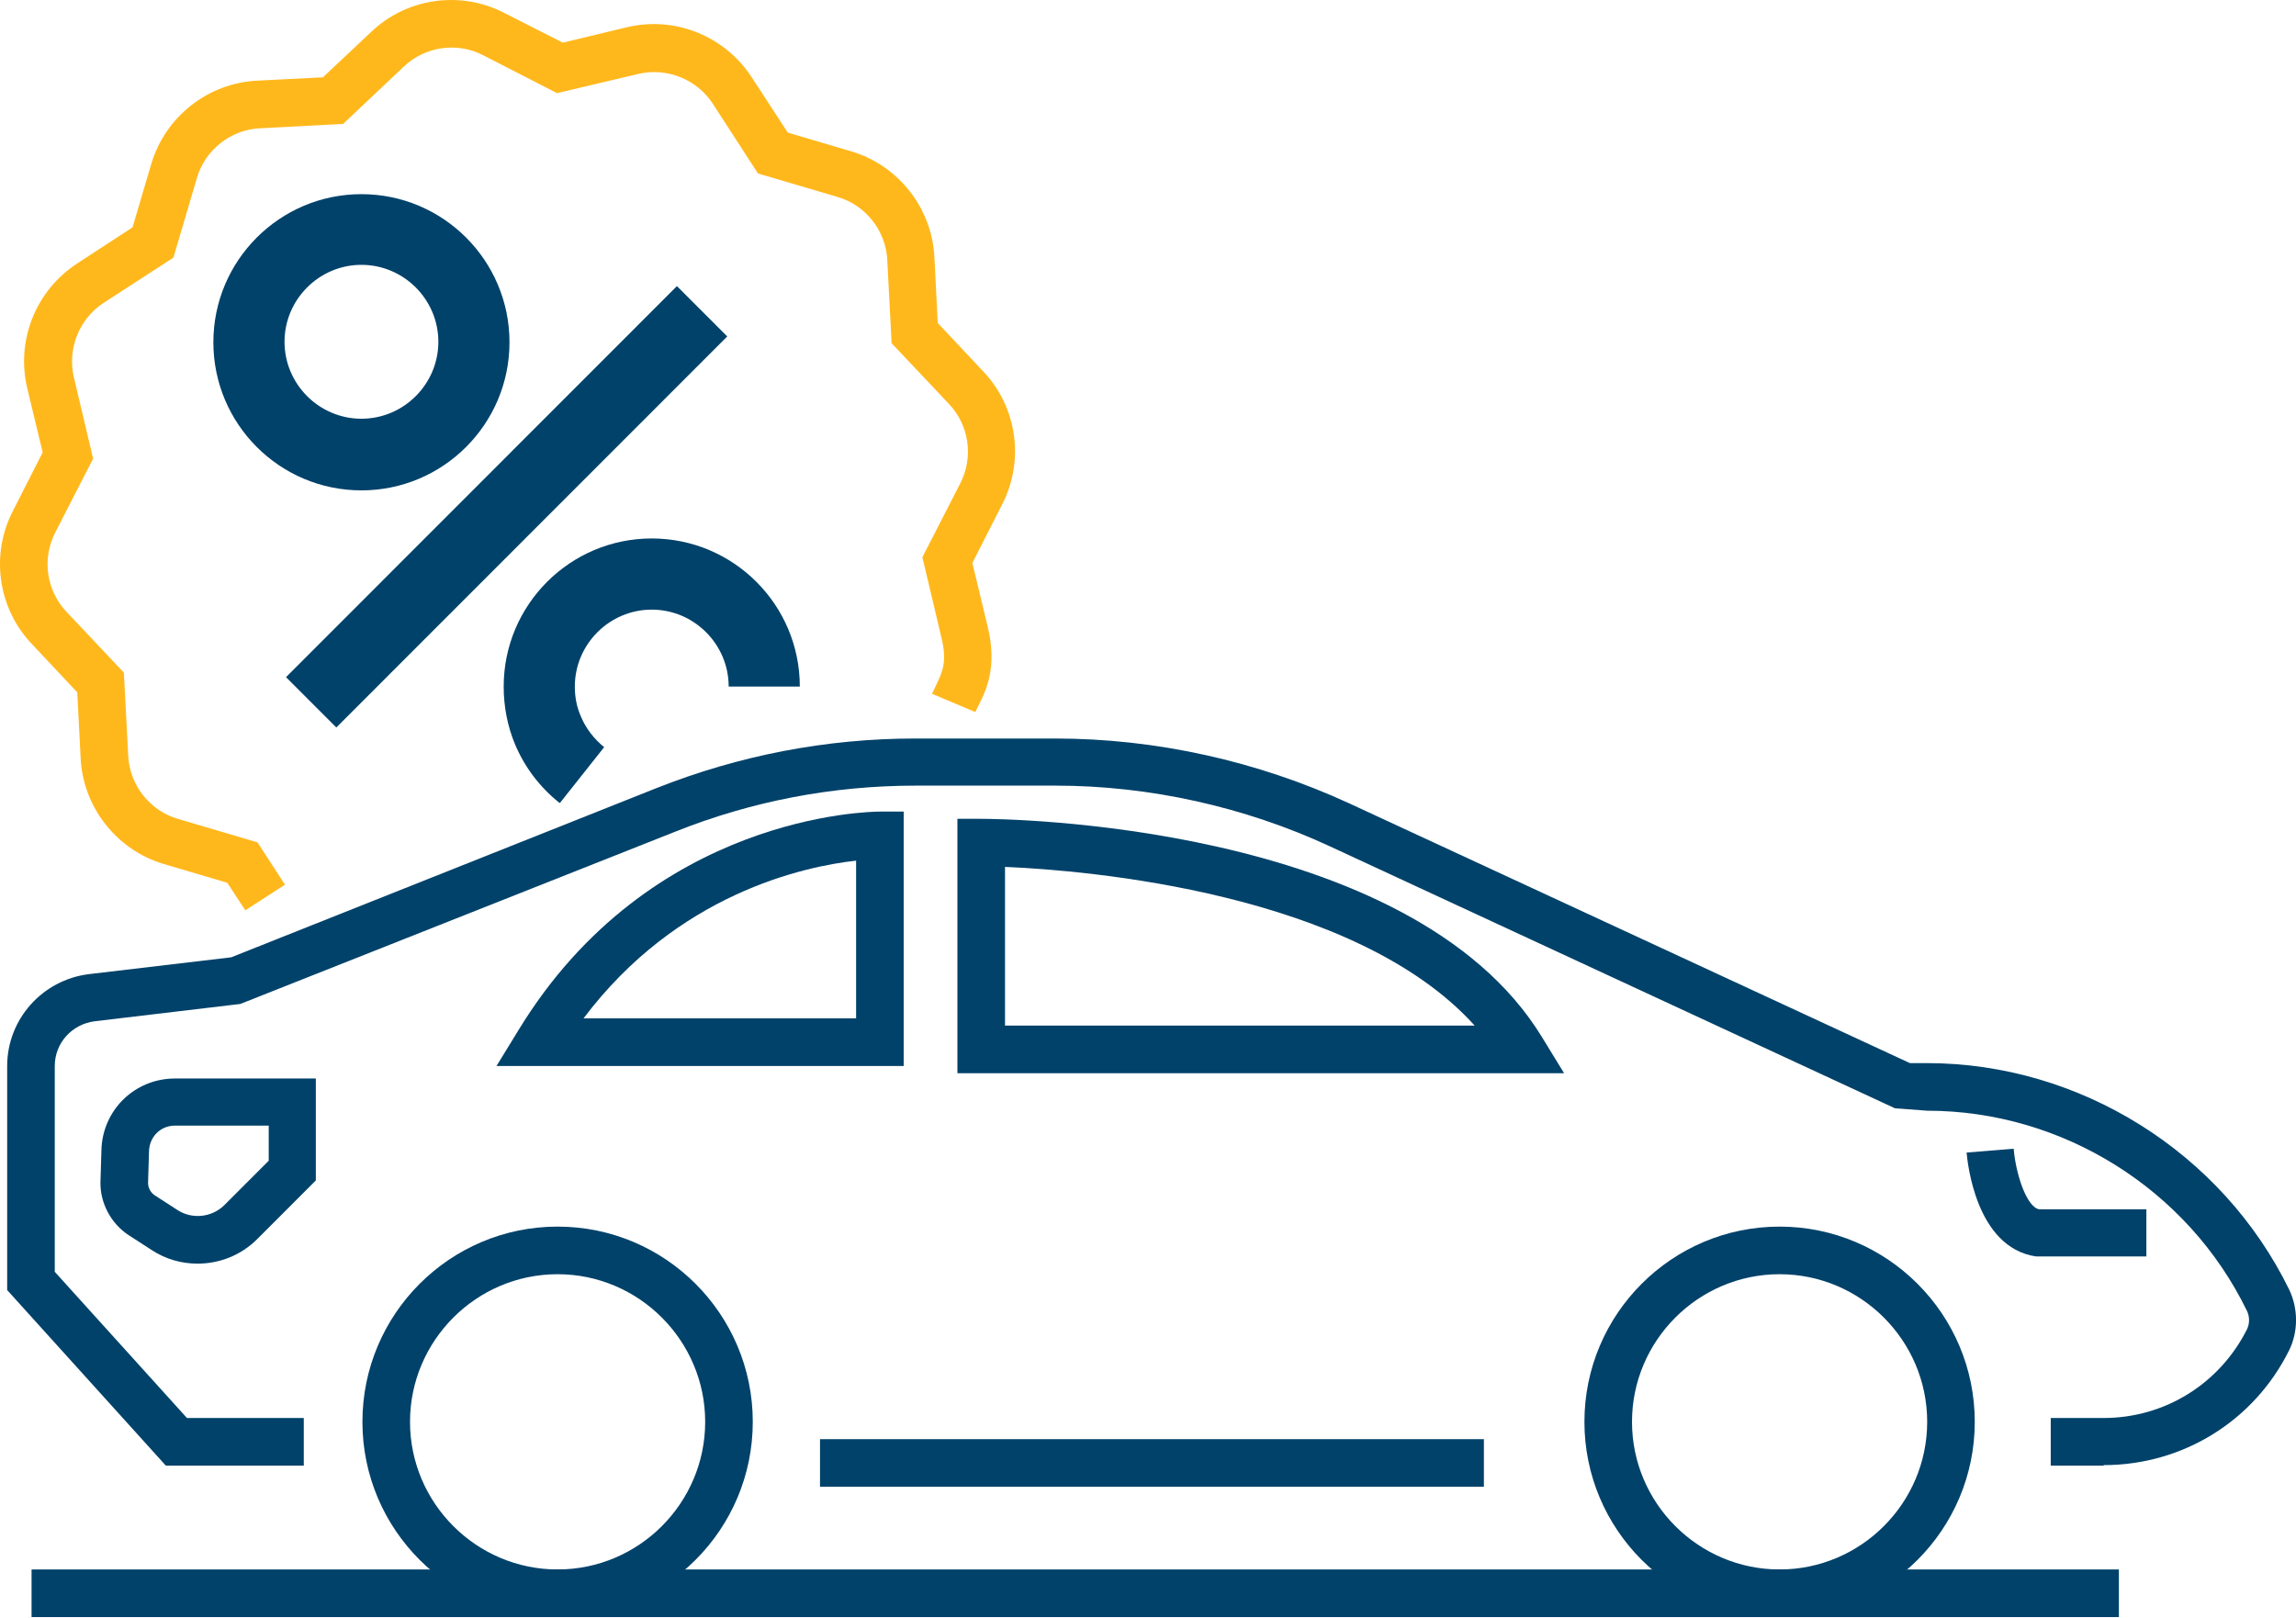
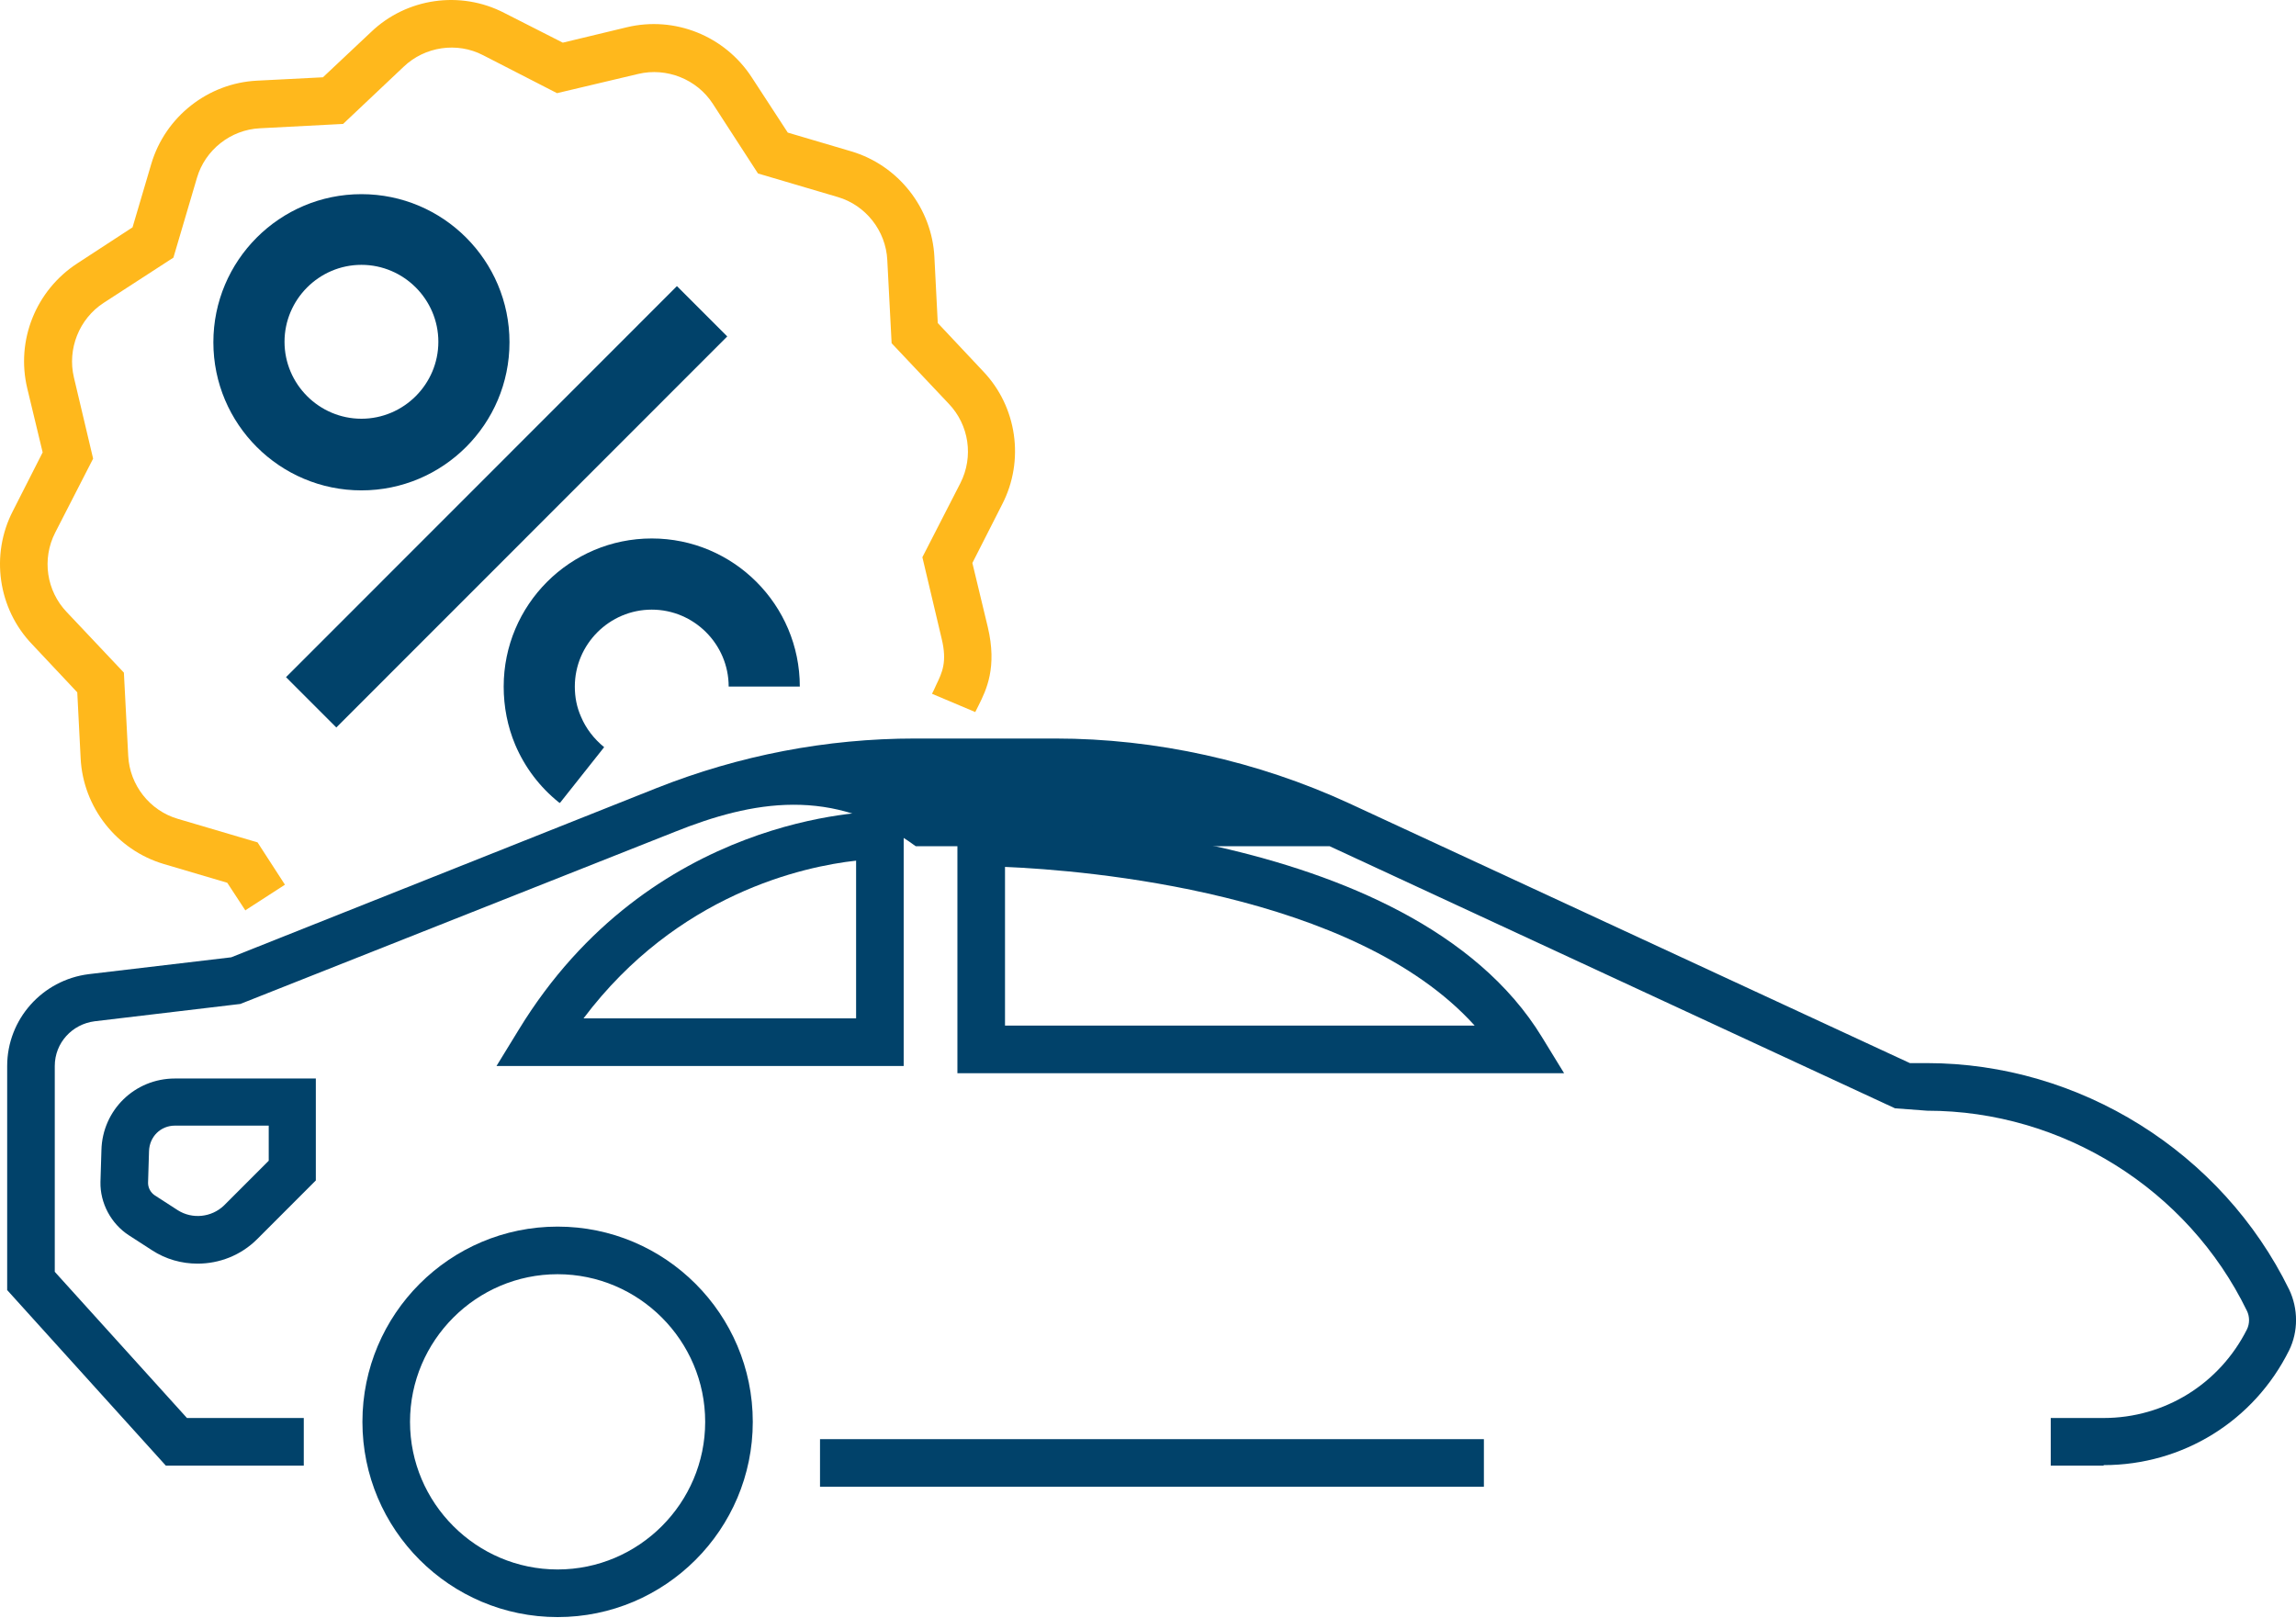
<svg xmlns="http://www.w3.org/2000/svg" width="200" height="141" viewBox="0 0 200 141" fill="none">
  <path d="M48.572 140.88C39.192 140.88 31.57 133.255 31.57 123.871C31.57 114.486 39.192 106.862 48.572 106.862C57.952 106.862 65.573 114.486 65.573 123.871C65.573 133.255 57.952 140.88 48.572 140.88ZM48.572 111.009C41.495 111.009 35.716 116.791 35.716 123.871C35.716 130.951 41.495 136.732 48.572 136.732C55.649 136.732 61.427 130.951 61.427 123.871C61.427 116.791 55.649 111.009 48.572 111.009Z" fill="#01426A" />
-   <path d="M155.017 140.88C145.637 140.88 138.016 133.255 138.016 123.871C138.016 114.486 145.637 106.862 155.017 106.862C164.397 106.862 172.018 114.486 172.018 123.871C172.018 133.255 164.397 140.88 155.017 140.88ZM155.017 111.009C147.94 111.009 142.161 116.791 142.161 123.871C142.161 130.951 147.94 136.732 155.017 136.732C162.094 136.732 167.873 130.951 167.873 123.871C167.873 116.791 162.094 111.009 155.017 111.009Z" fill="#01426A" />
  <path d="M129.259 125.379H71.43V129.527H129.259V125.379Z" fill="#01426A" />
-   <path d="M183.243 127.683H178.636V123.536H183.243C188.561 123.536 193.335 120.561 195.722 115.827C195.973 115.324 195.973 114.696 195.722 114.193C190.571 103.594 179.641 96.765 167.875 96.765L165.069 96.555L115.824 73.723C108.412 70.288 100.12 68.444 91.955 68.444H79.769C72.567 68.444 65.49 69.785 58.79 72.466L20.934 87.464L8.246 88.973C6.278 89.224 4.771 90.858 4.771 92.869V110.8L16.286 123.536H26.462V127.683H14.444L0.625 112.392V92.869C0.625 88.805 3.682 85.37 7.744 84.867L20.139 83.401L57.198 68.654C64.401 65.805 71.98 64.339 79.727 64.339H91.913C100.707 64.339 109.542 66.308 117.541 69.994L166.367 92.617H167.833C181.149 92.617 193.544 100.368 199.407 112.35C200.202 114.025 200.202 115.995 199.407 117.628C196.35 123.787 190.152 127.641 183.243 127.641V127.683Z" fill="#01426A" />
-   <path d="M186.966 109.459H177.335C172.1 108.663 171.388 101.248 171.305 100.41L175.408 100.075C175.576 102.17 176.497 105.144 177.628 105.354H186.966V109.459Z" fill="#01426A" />
+   <path d="M183.243 127.683H178.636V123.536H183.243C188.561 123.536 193.335 120.561 195.722 115.827C195.973 115.324 195.973 114.696 195.722 114.193C190.571 103.594 179.641 96.765 167.875 96.765L165.069 96.555L115.824 73.723H79.769C72.567 68.444 65.49 69.785 58.79 72.466L20.934 87.464L8.246 88.973C6.278 89.224 4.771 90.858 4.771 92.869V110.8L16.286 123.536H26.462V127.683H14.444L0.625 112.392V92.869C0.625 88.805 3.682 85.37 7.744 84.867L20.139 83.401L57.198 68.654C64.401 65.805 71.98 64.339 79.727 64.339H91.913C100.707 64.339 109.542 66.308 117.541 69.994L166.367 92.617H167.833C181.149 92.617 193.544 100.368 199.407 112.35C200.202 114.025 200.202 115.995 199.407 117.628C196.35 123.787 190.152 127.641 183.243 127.641V127.683Z" fill="#01426A" />
  <path d="M78.718 92.868H43.25L45.176 89.726C56.65 70.916 75.829 70.706 76.666 70.706H78.718V92.868ZM50.829 88.721H74.573V74.98C70.008 75.482 58.995 77.87 50.829 88.721Z" fill="#01426A" />
  <path d="M136.245 93.498H83.398V71.336H85.45C86.958 71.336 122.845 71.545 134.319 90.356L136.245 93.498ZM87.544 89.35H128.456C117.987 77.746 94.621 75.818 87.544 75.525V89.35Z" fill="#01426A" />
  <path d="M17.21 110.088C15.828 110.088 14.446 109.711 13.232 108.915L11.222 107.616C9.673 106.611 8.709 104.809 8.751 102.966L8.835 100.201C8.919 96.724 11.725 93.959 15.242 93.959H27.511V102.84L22.403 107.951C20.979 109.376 19.095 110.088 17.21 110.088ZM15.242 98.064C13.986 98.064 13.023 99.028 12.981 100.285L12.897 103.05C12.897 103.469 13.106 103.887 13.483 104.139L15.493 105.438C16.75 106.234 18.424 106.066 19.513 105.019L23.408 101.122V98.064H15.284H15.242Z" fill="#01426A" />
-   <path d="M184.572 136.732H2.75V140.88H184.572V136.732Z" fill="#01426A" />
  <path d="M31.483 42.722C24.365 42.722 18.586 36.941 18.586 29.819C18.586 22.697 24.365 16.915 31.483 16.915C38.602 16.915 44.381 22.697 44.381 29.819C44.381 36.941 38.602 42.722 31.483 42.722ZM31.483 23.073C27.799 23.073 24.784 26.09 24.784 29.777C24.784 33.463 27.799 36.48 31.483 36.48C35.169 36.48 38.184 33.463 38.184 29.777C38.184 26.09 35.169 23.073 31.483 23.073Z" fill="#01426A" />
  <path d="M48.691 69.911C47.016 68.57 45.718 66.853 44.88 64.884C44.21 63.292 43.875 61.574 43.875 59.814C43.875 52.692 49.654 46.911 56.773 46.911C63.891 46.911 69.67 52.692 69.67 59.814H63.473C63.473 56.128 60.458 53.111 56.773 53.111C53.087 53.111 50.072 56.128 50.072 59.814C50.072 60.736 50.24 61.616 50.617 62.454C51.036 63.459 51.748 64.381 52.627 65.093L48.774 69.953L48.691 69.911Z" fill="#01426A" />
  <path d="M58.966 24.926L24.914 58.994L29.296 63.378L63.348 29.311L58.966 24.926Z" fill="#01426A" />
  <path d="M21.387 79.337L19.796 76.907L14.268 75.273C10.164 74.058 7.233 70.329 7.024 66.056L6.731 60.317L2.794 56.127C-0.179 53.027 -0.849 48.335 1.119 44.523L3.716 39.411L2.376 33.839C1.371 29.65 3.129 25.293 6.731 22.947L11.546 19.805L13.179 14.275C14.394 10.169 18.121 7.236 22.392 7.027L28.129 6.734L32.316 2.796C35.415 -0.179 40.105 -0.849 43.916 1.12L49.025 3.717L54.594 2.377C58.781 1.371 63.136 3.131 65.481 6.734L68.622 11.552L74.15 13.185C78.253 14.4 81.185 18.129 81.394 22.402L81.687 28.142L85.623 32.331C88.597 35.431 89.266 40.124 87.298 43.936L84.702 49.047L86.042 54.619C86.88 58.138 85.916 60.107 85.246 61.448L84.953 62.034L81.185 60.442C81.31 60.191 81.436 59.94 81.561 59.646C82.064 58.599 82.525 57.677 82.022 55.624L80.347 48.544L83.655 42.093C84.828 39.788 84.409 37.023 82.65 35.18L77.667 29.901L77.29 22.654C77.165 20.098 75.406 17.878 72.977 17.165L66.026 15.113L62.09 9.038C60.708 6.901 58.069 5.854 55.599 6.44L48.522 8.116L42.073 4.806C39.812 3.633 37.006 4.052 35.164 5.812L29.887 10.797L22.643 11.175C20.089 11.3 17.869 13.06 17.157 15.49L15.106 22.444L9.034 26.382C6.898 27.765 5.851 30.404 6.437 32.876L8.112 39.956L4.804 46.408C3.632 48.712 4.051 51.477 5.809 53.32L10.792 58.599L11.169 65.847C11.295 68.402 13.054 70.623 15.482 71.335L22.434 73.388L24.821 77.075L21.387 79.295V79.337Z" fill="#FFB81C" />
</svg>